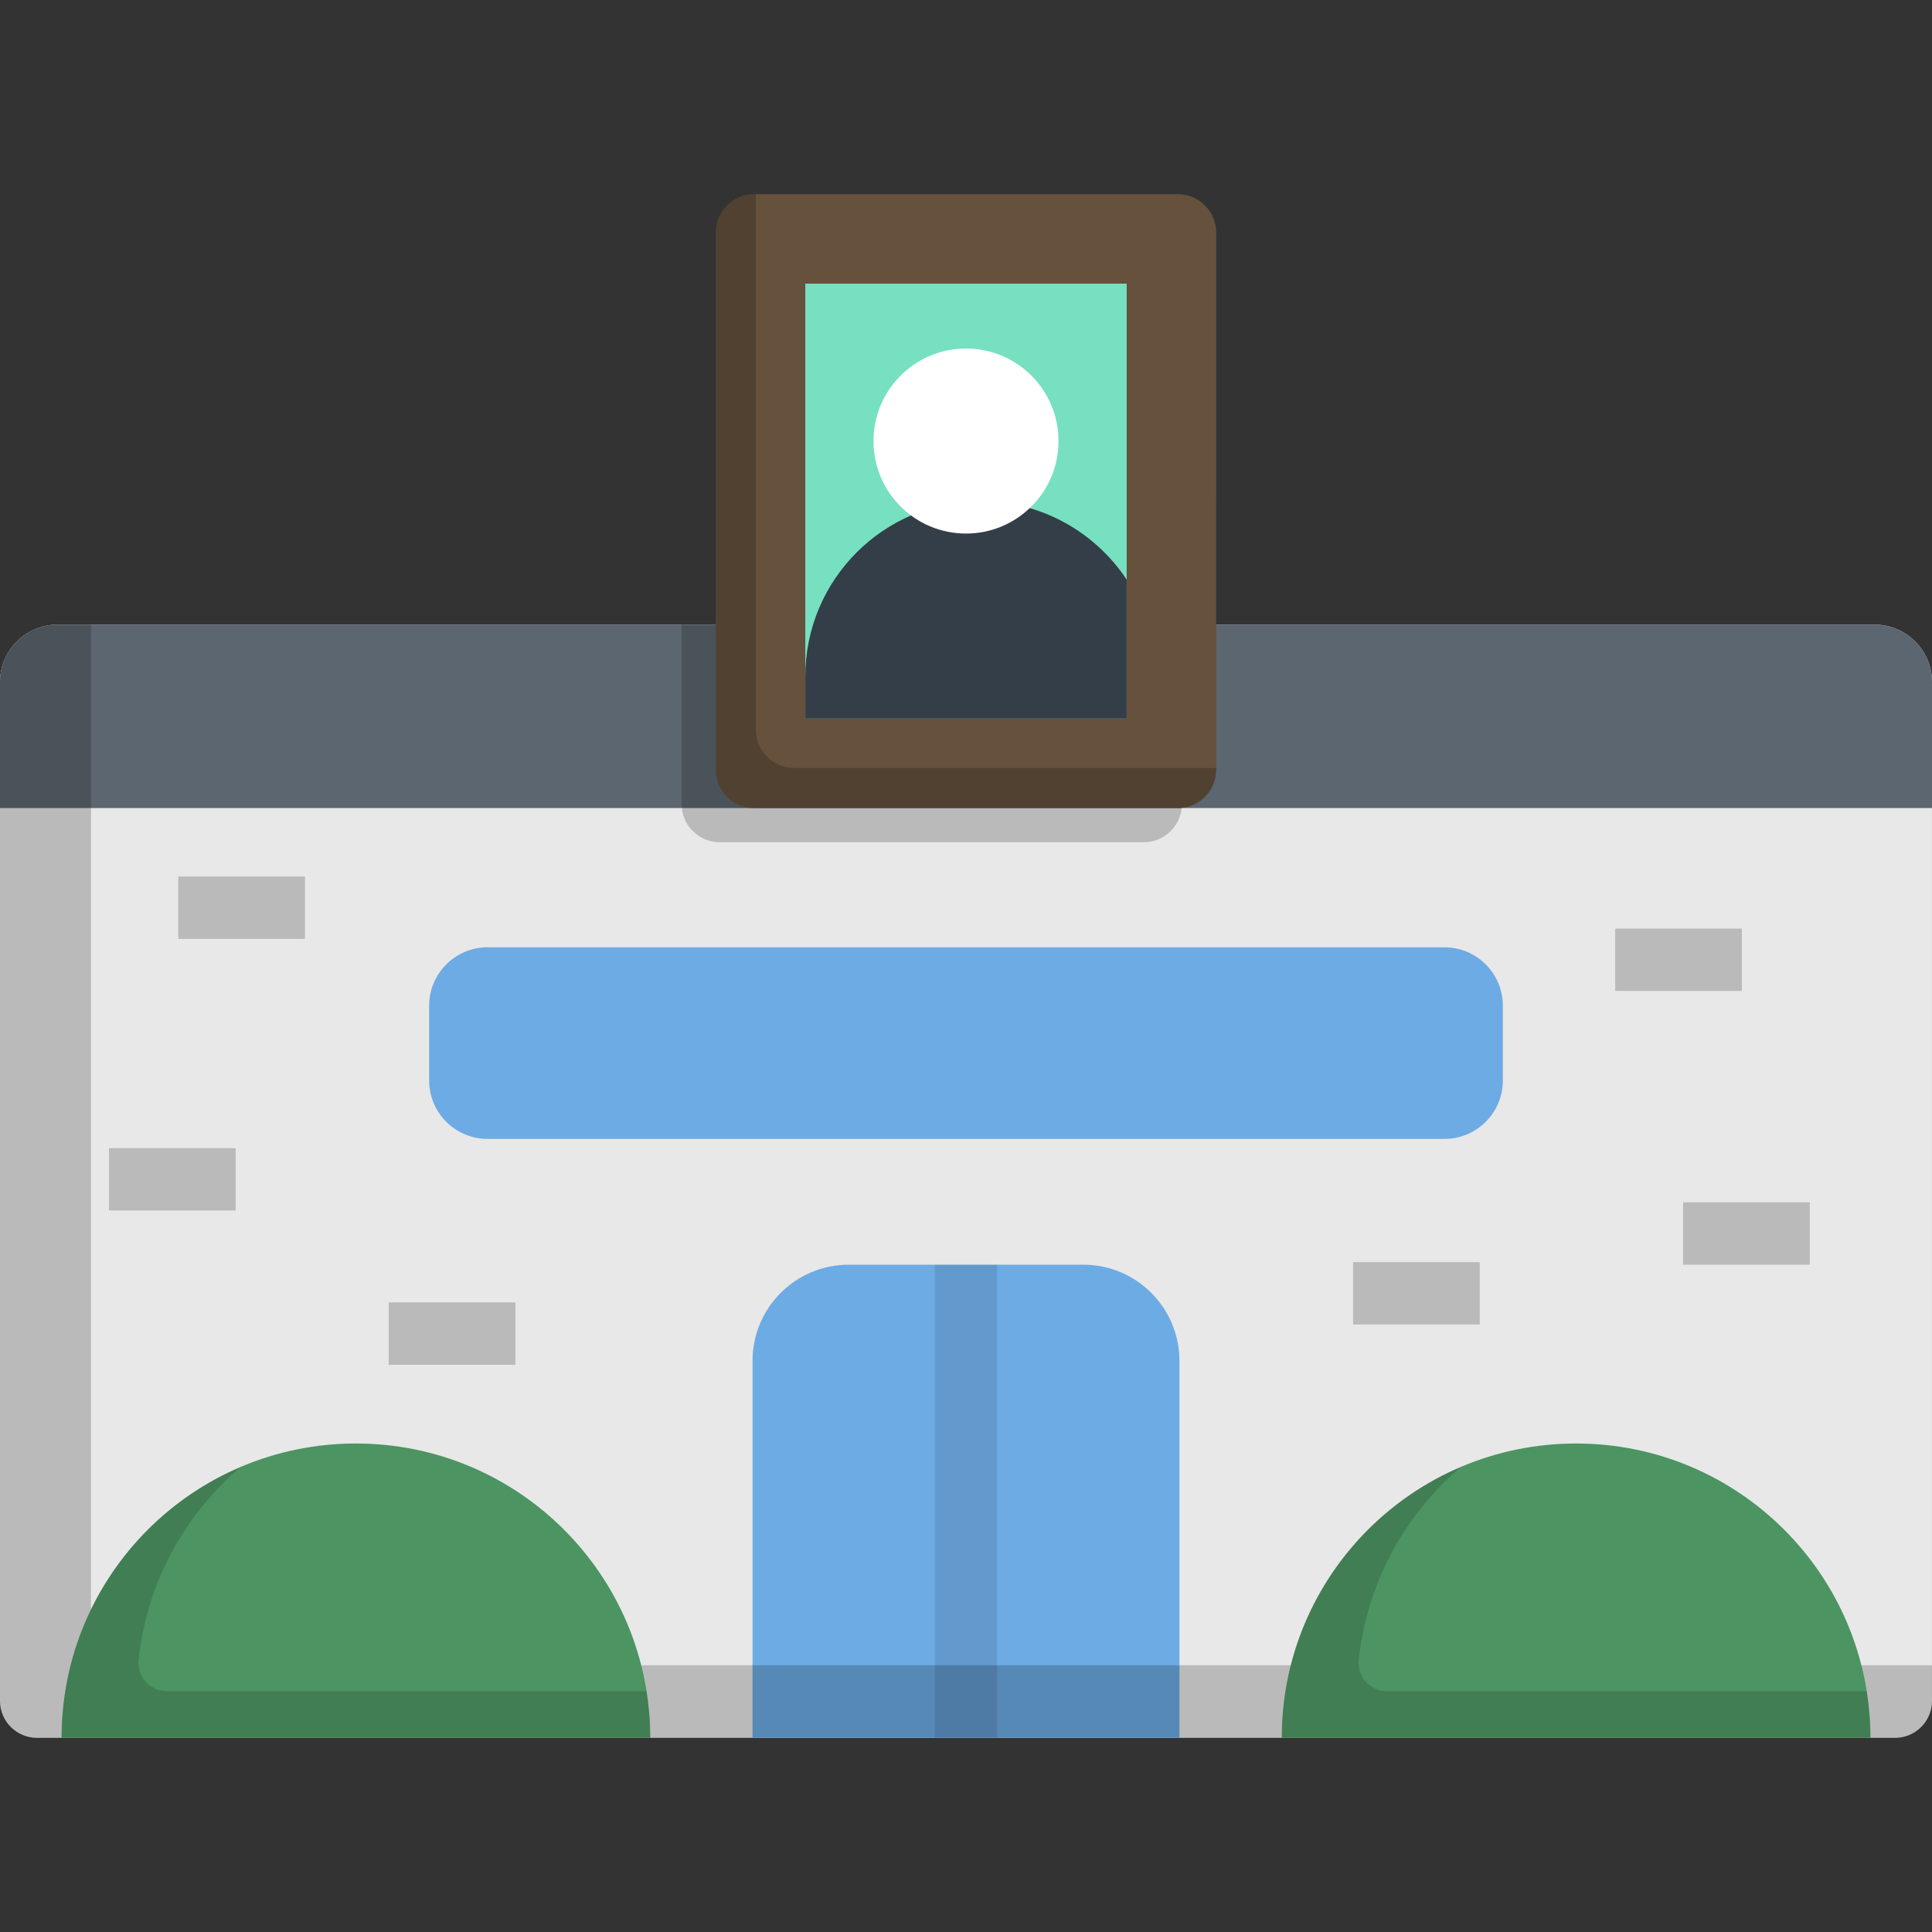
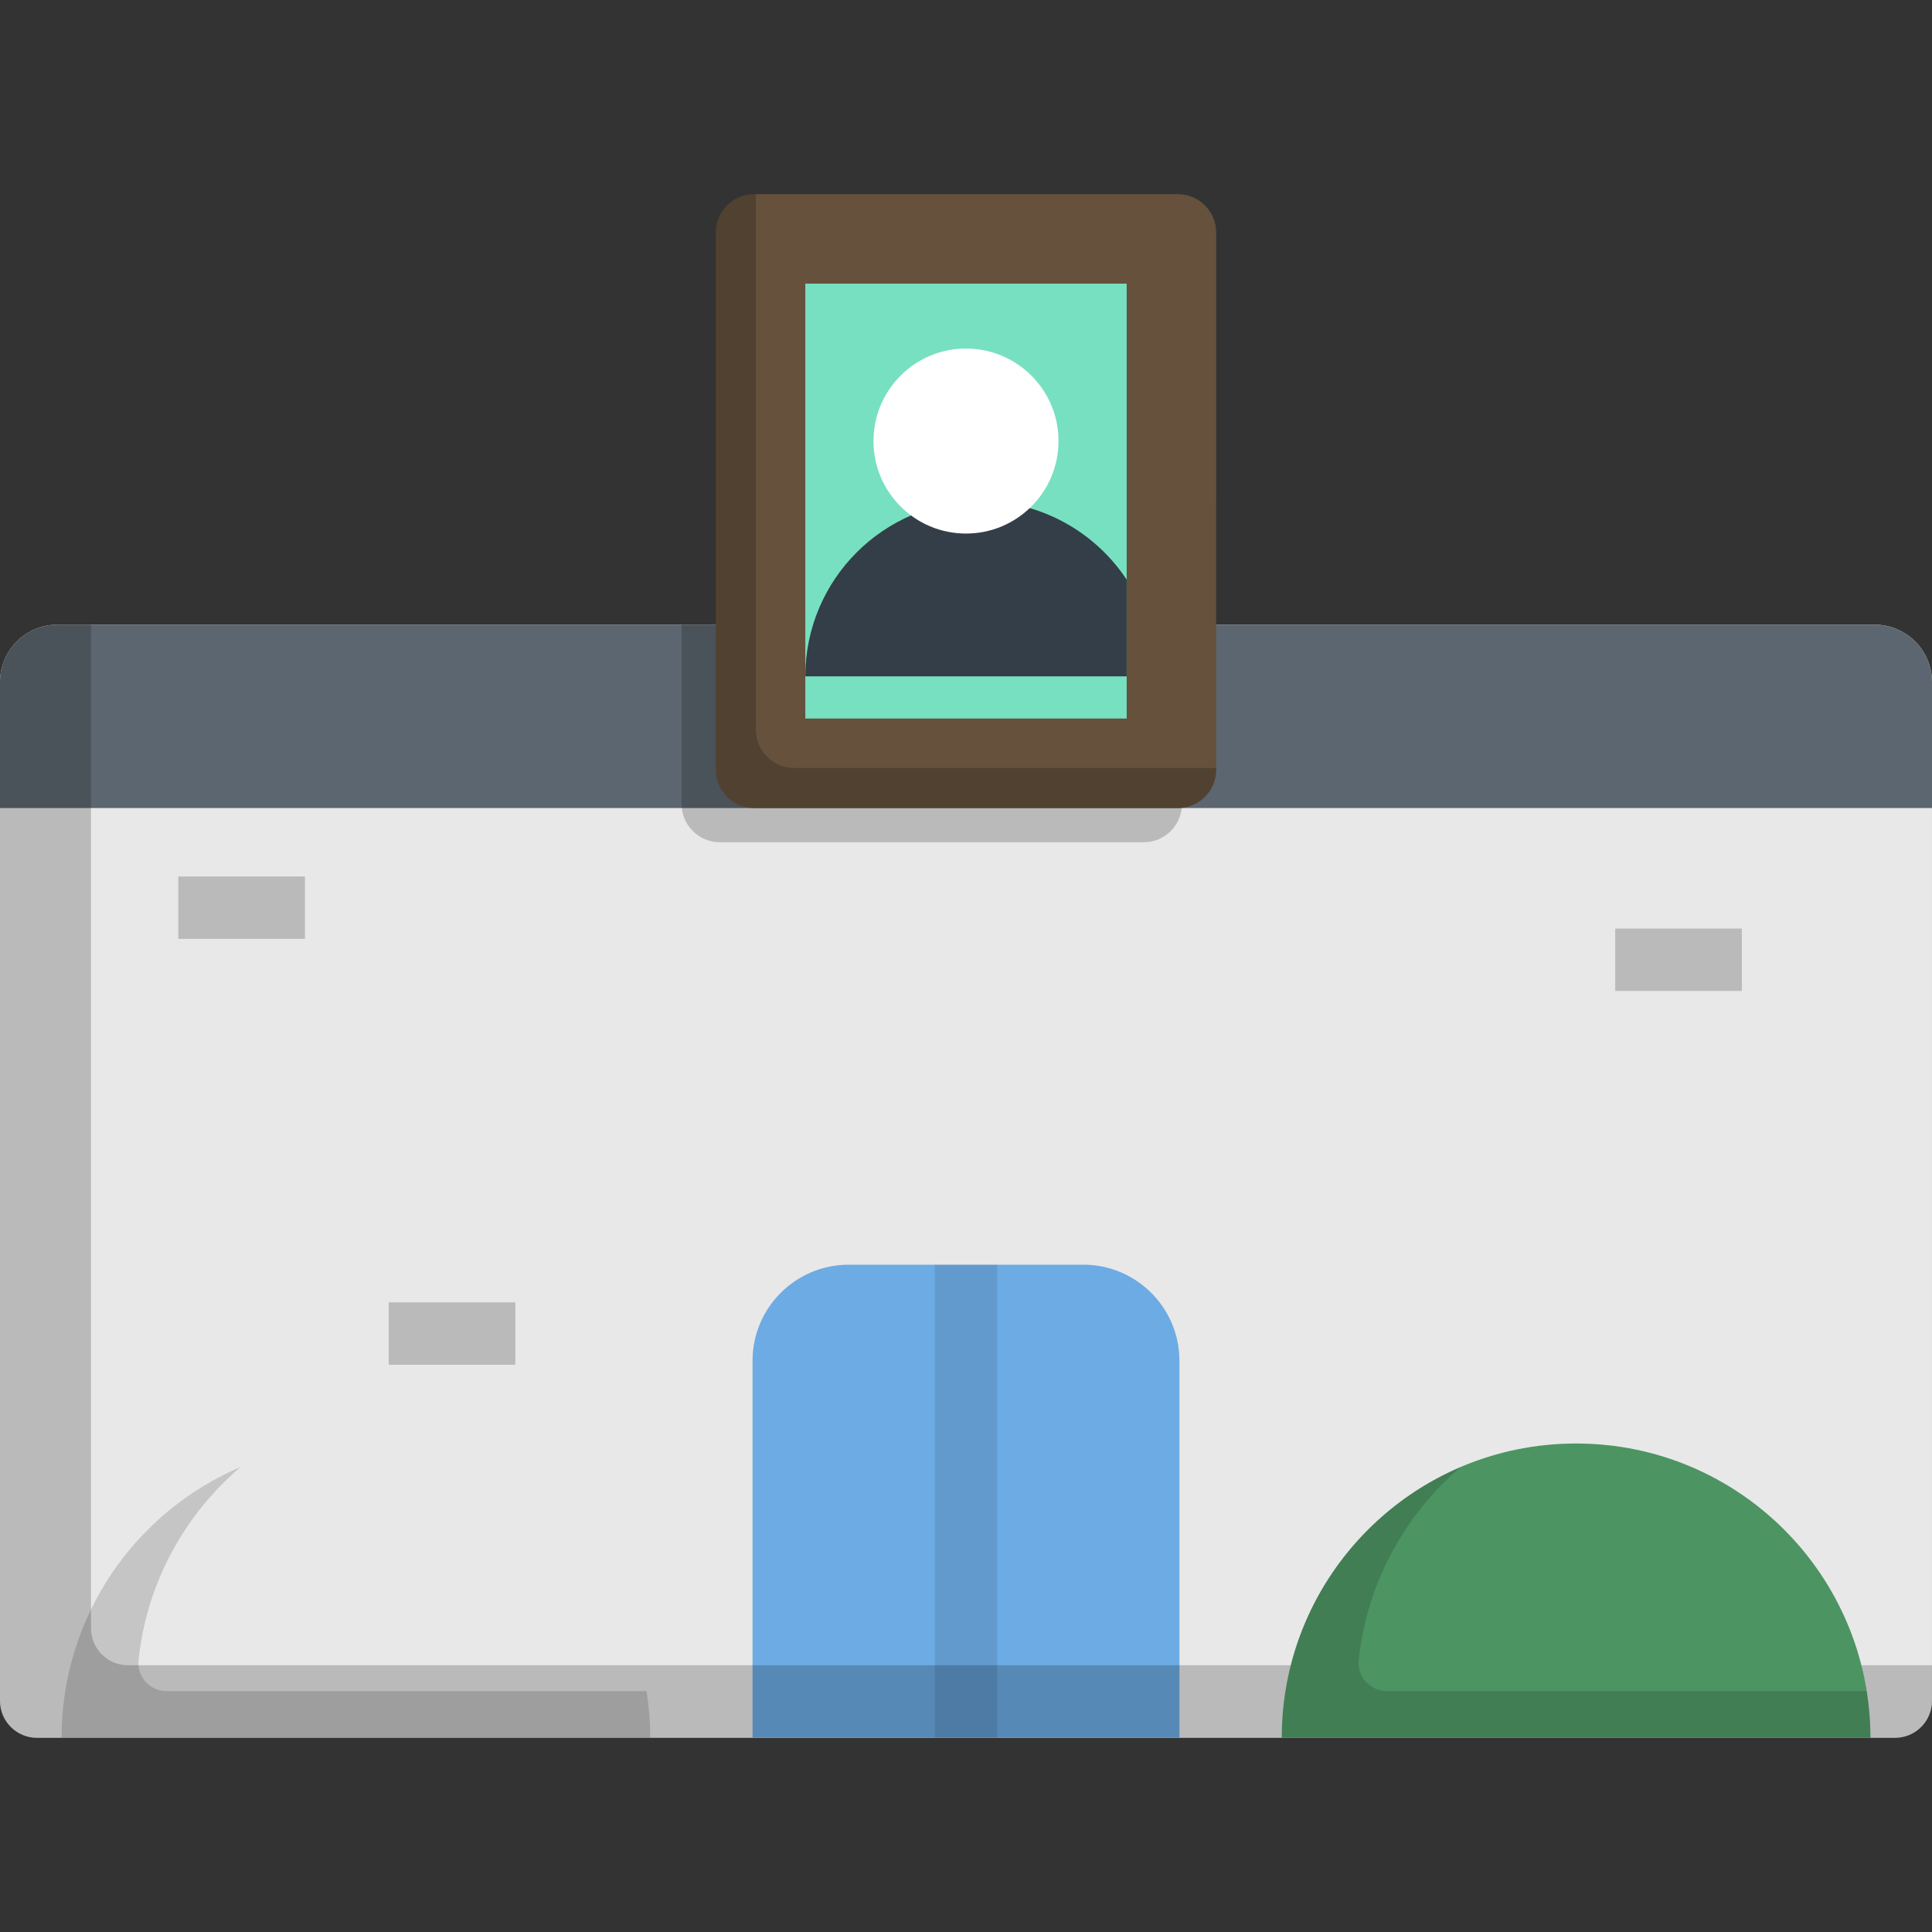
<svg xmlns="http://www.w3.org/2000/svg" version="1.1" id="Layer_1" viewBox="0 0 512 512" xml:space="preserve">
  <rect x="0" y="0" width="512" height="512" fill="#333333" stroke="none" />
  <path style="fill:#E8E8E8;" d="M496.784,165.537H15.216C6.813,165.537,0,172.35,0,180.753v269.984c0,5.416,4.391,9.806,9.806,9.806  h492.387c5.416,0,9.806-4.391,9.806-9.806V180.753C512,172.35,505.187,165.537,496.784,165.537z" />
  <g>
-     <path style="fill:#6DABE4;" d="M382.795,251.045h-253.59c-8.547,0-15.475,6.928-15.475,15.475v19.826   c0,8.547,6.928,15.475,15.475,15.475h253.589c8.547,0,15.475-6.928,15.475-15.475V266.52   C398.27,257.974,391.341,251.045,382.795,251.045z" />
    <path style="fill:#6DABE4;" d="M287.074,335.155h-62.15c-14.08,0-25.494,11.414-25.494,25.494v99.894h113.137v-99.894   C312.569,346.569,301.155,335.155,287.074,335.155z" />
  </g>
  <rect x="247.736" y="335.155" style="opacity:0.1;enable-background:new    ;" width="16.527" height="125.388" />
  <path style="fill:#5C6670;" d="M496.784,165.537H15.216C6.813,165.537,0,172.35,0,180.753v33.387h512v-33.387  C512,172.35,505.187,165.537,496.784,165.537z" />
  <path style="opacity:0.2;enable-background:new    ;" d="M33.917,441.304c-5.416,0-9.806-4.391-9.806-9.806V165.537h-8.894  C6.813,165.537,0,172.35,0,180.753v269.984c0,5.416,4.391,9.806,9.806,9.806h492.387c5.416,0,9.806-4.391,9.806-9.806v-9.434H33.917  V441.304z" />
  <path style="opacity:0.2;enable-background:new    ;" d="M180.632,165.537v47.523c0,5.606,4.544,10.15,10.15,10.15h112.294  c5.606,0,10.15-4.544,10.15-10.15v-47.523H180.632z" />
  <g style="opacity:0.2;">
    <rect x="428.05" y="246.083" width="33.566" height="16.527" />
-     <rect x="446.043" y="318.628" width="33.567" height="16.527" />
-     <rect x="358.58" y="334.472" width="33.567" height="16.527" />
    <rect x="47.251" y="232.277" width="33.566" height="16.527" />
    <rect x="103.01" y="345.149" width="33.566" height="16.527" />
-     <rect x="28.879" y="304.271" width="33.567" height="16.527" />
  </g>
  <path style="fill:#65513C;" d="M312.147,51.457H199.853c-5.606,0-10.15,4.544-10.15,10.15V203.99c0,5.606,4.544,10.15,10.15,10.15  h112.294c5.606,0,10.15-4.544,10.15-10.15V61.607C322.297,56.001,317.753,51.457,312.147,51.457z" />
  <path style="opacity:0.2;enable-background:new    ;" d="M210.459,203.535c-5.606,0-10.15-4.544-10.15-10.15V51.457h-0.455  c-5.606,0-10.15,4.544-10.15,10.15V203.99c0,5.606,4.544,10.15,10.15,10.15h112.294c5.606,0,10.15-4.544,10.15-10.15v-0.455H210.459  z" />
  <rect x="213.414" y="75.167" style="fill:#77E0C1;" width="85.172" height="115.252" />
-   <path style="fill:#333E48;" d="M298.583,190.425v-36.817c-8.316-12.539-22.551-20.811-38.725-20.811  c-25.648,0-46.441,20.793-46.441,46.441v11.187H298.583z" />
+   <path style="fill:#333E48;" d="M298.583,190.425v-36.817c-8.316-12.539-22.551-20.811-38.725-20.811  c-25.648,0-46.441,20.793-46.441,46.441H298.583z" />
  <circle style="fill:#FFFFFF;" cx="255.999" cy="116.882" r="24.516" />
-   <path style="fill:#4C9462;" d="M172.321,460.543c0-43.078-34.921-78-78-78s-78,34.921-78,78L172.321,460.543L172.321,460.543z" />
  <path style="opacity:0.15;enable-background:new    ;" d="M171.335,448.172H44.171c-4.433,0-7.917-3.834-7.454-8.243  c2.147-20.452,12.21-38.538,27.057-51.172c-27.895,11.885-47.454,39.55-47.454,71.787H172.32  C172.321,456.332,171.977,452.203,171.335,448.172z" />
  <path style="fill:#4C9462;" d="M339.679,460.543c0-43.078,34.921-78,78-78s78,34.921,78,78L339.679,460.543L339.679,460.543z" />
  <path style="opacity:0.15;enable-background:new    ;" d="M494.691,448.172H367.529c-4.433,0-7.917-3.834-7.454-8.243  c2.149-20.452,12.21-38.538,27.057-51.172c-27.895,11.885-47.454,39.55-47.454,71.787h155.999  C495.679,456.332,495.335,452.203,494.691,448.172z" />
</svg>